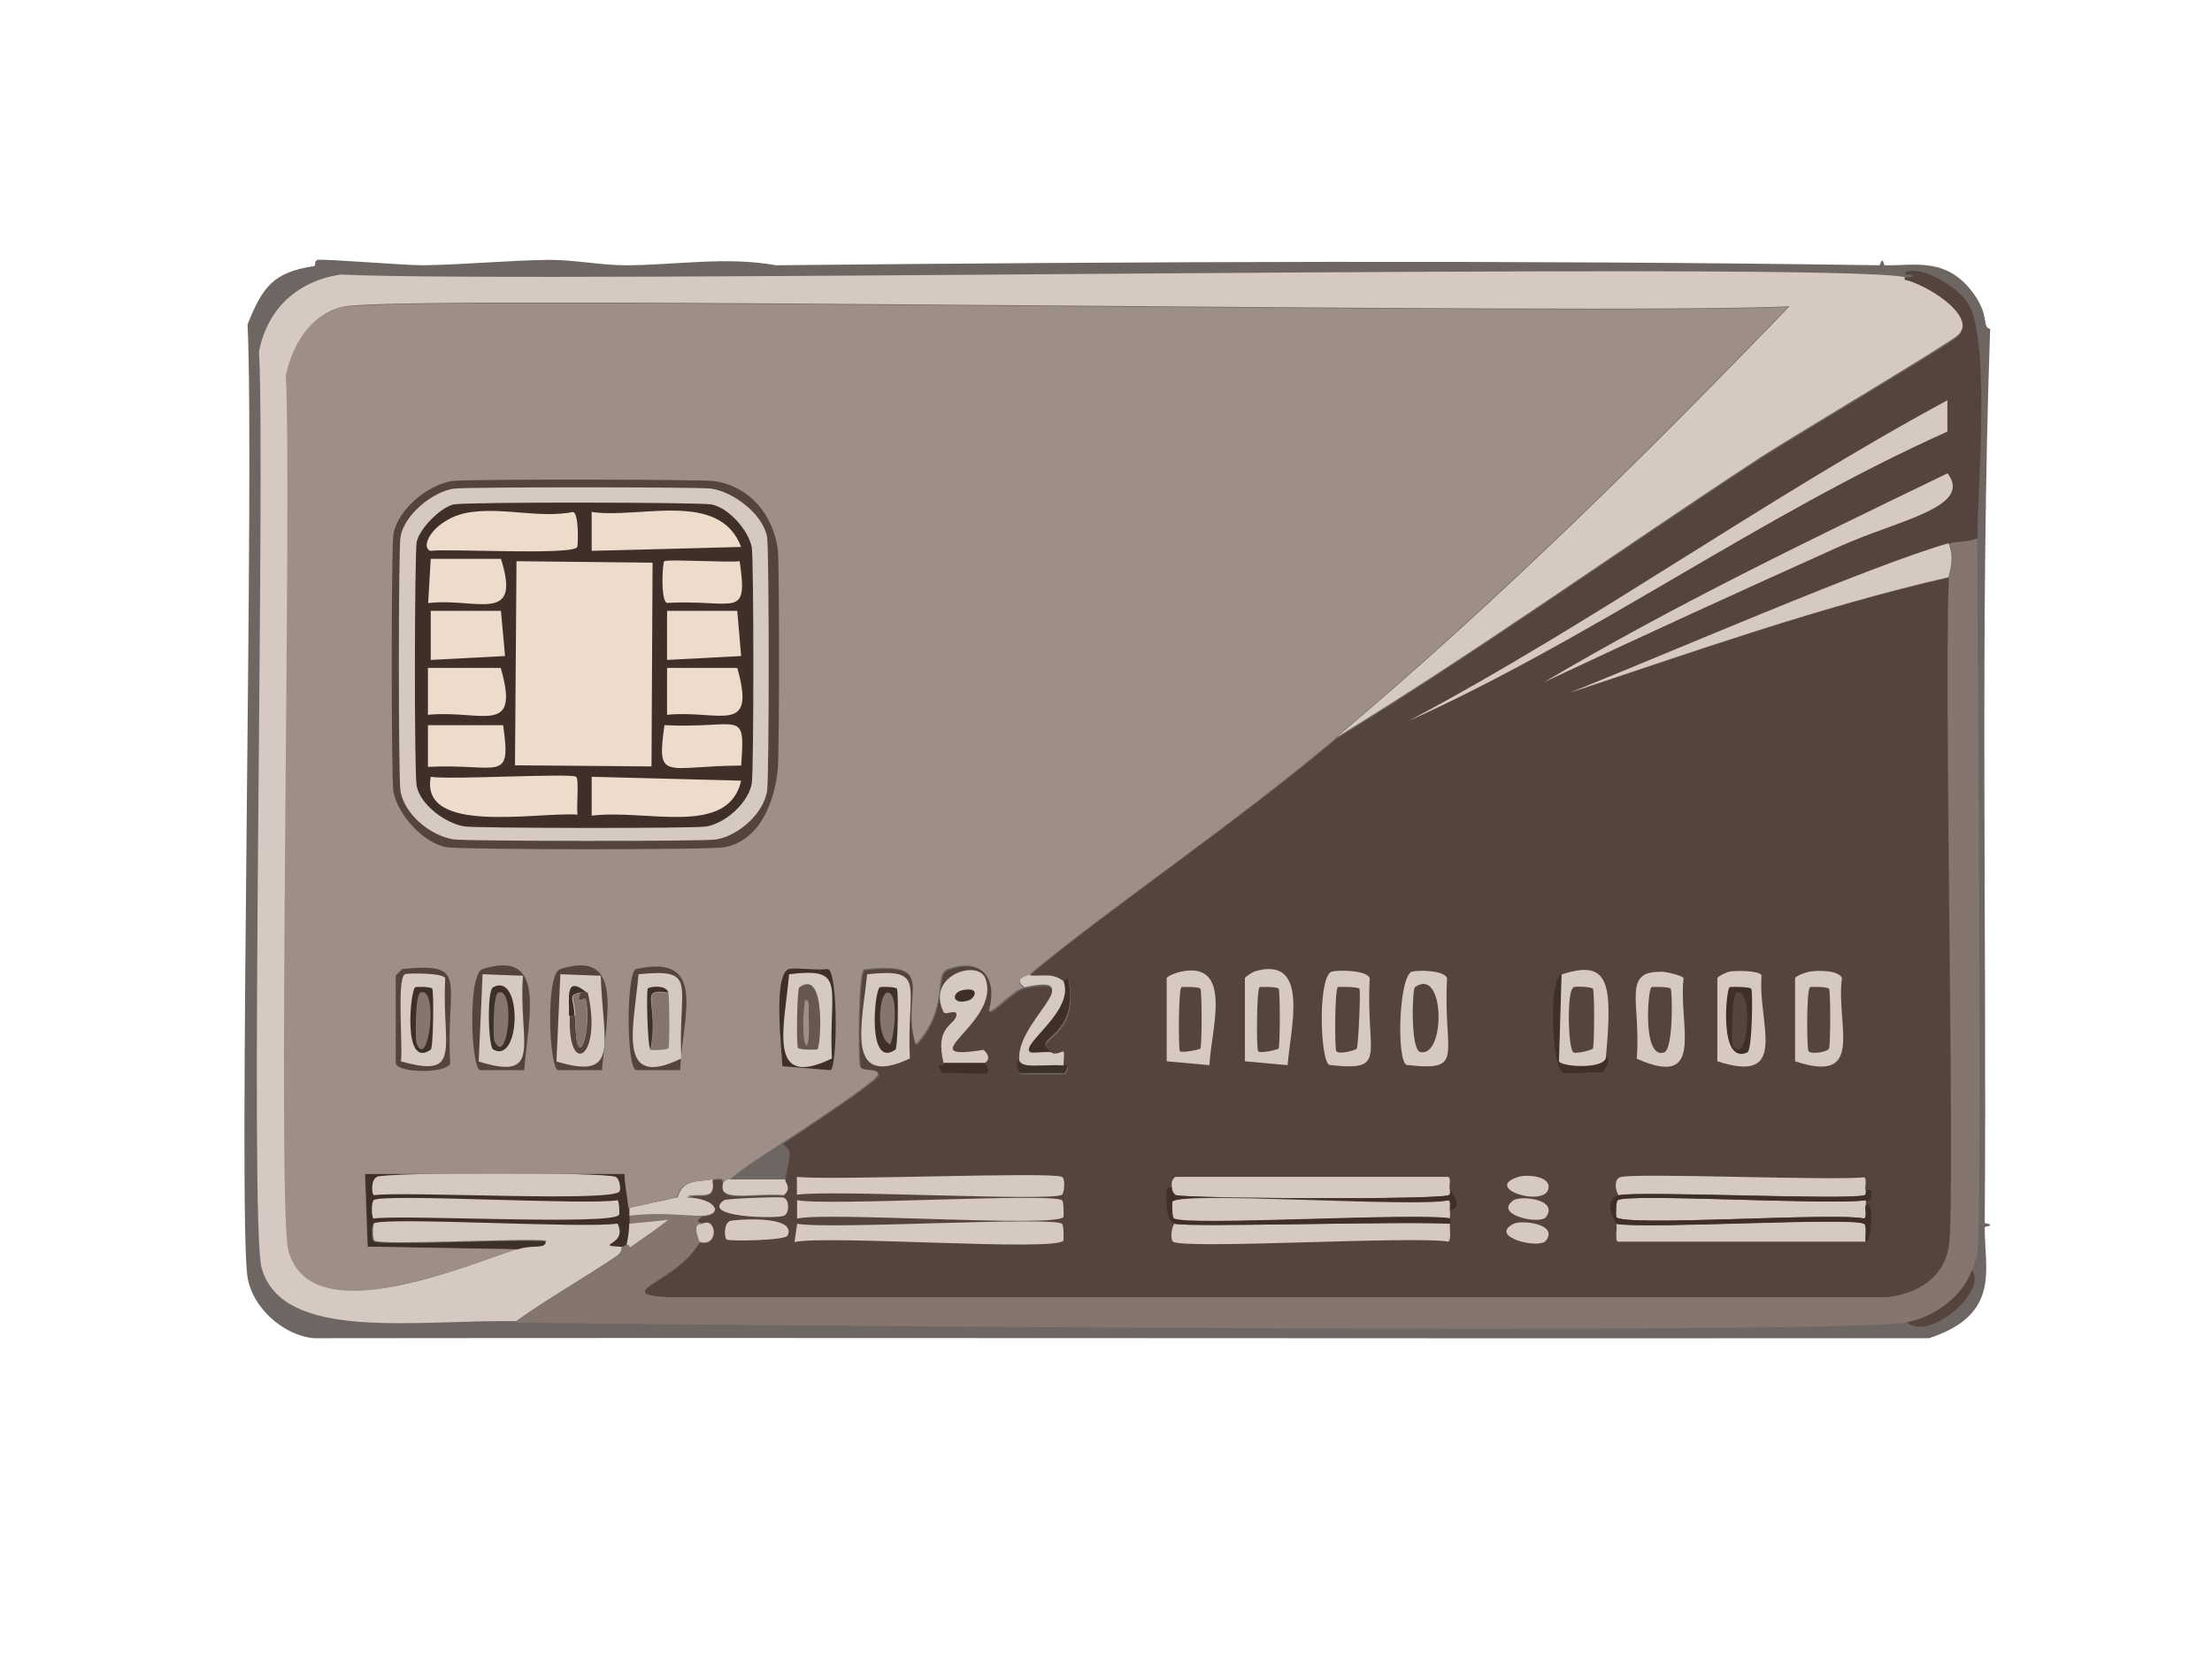
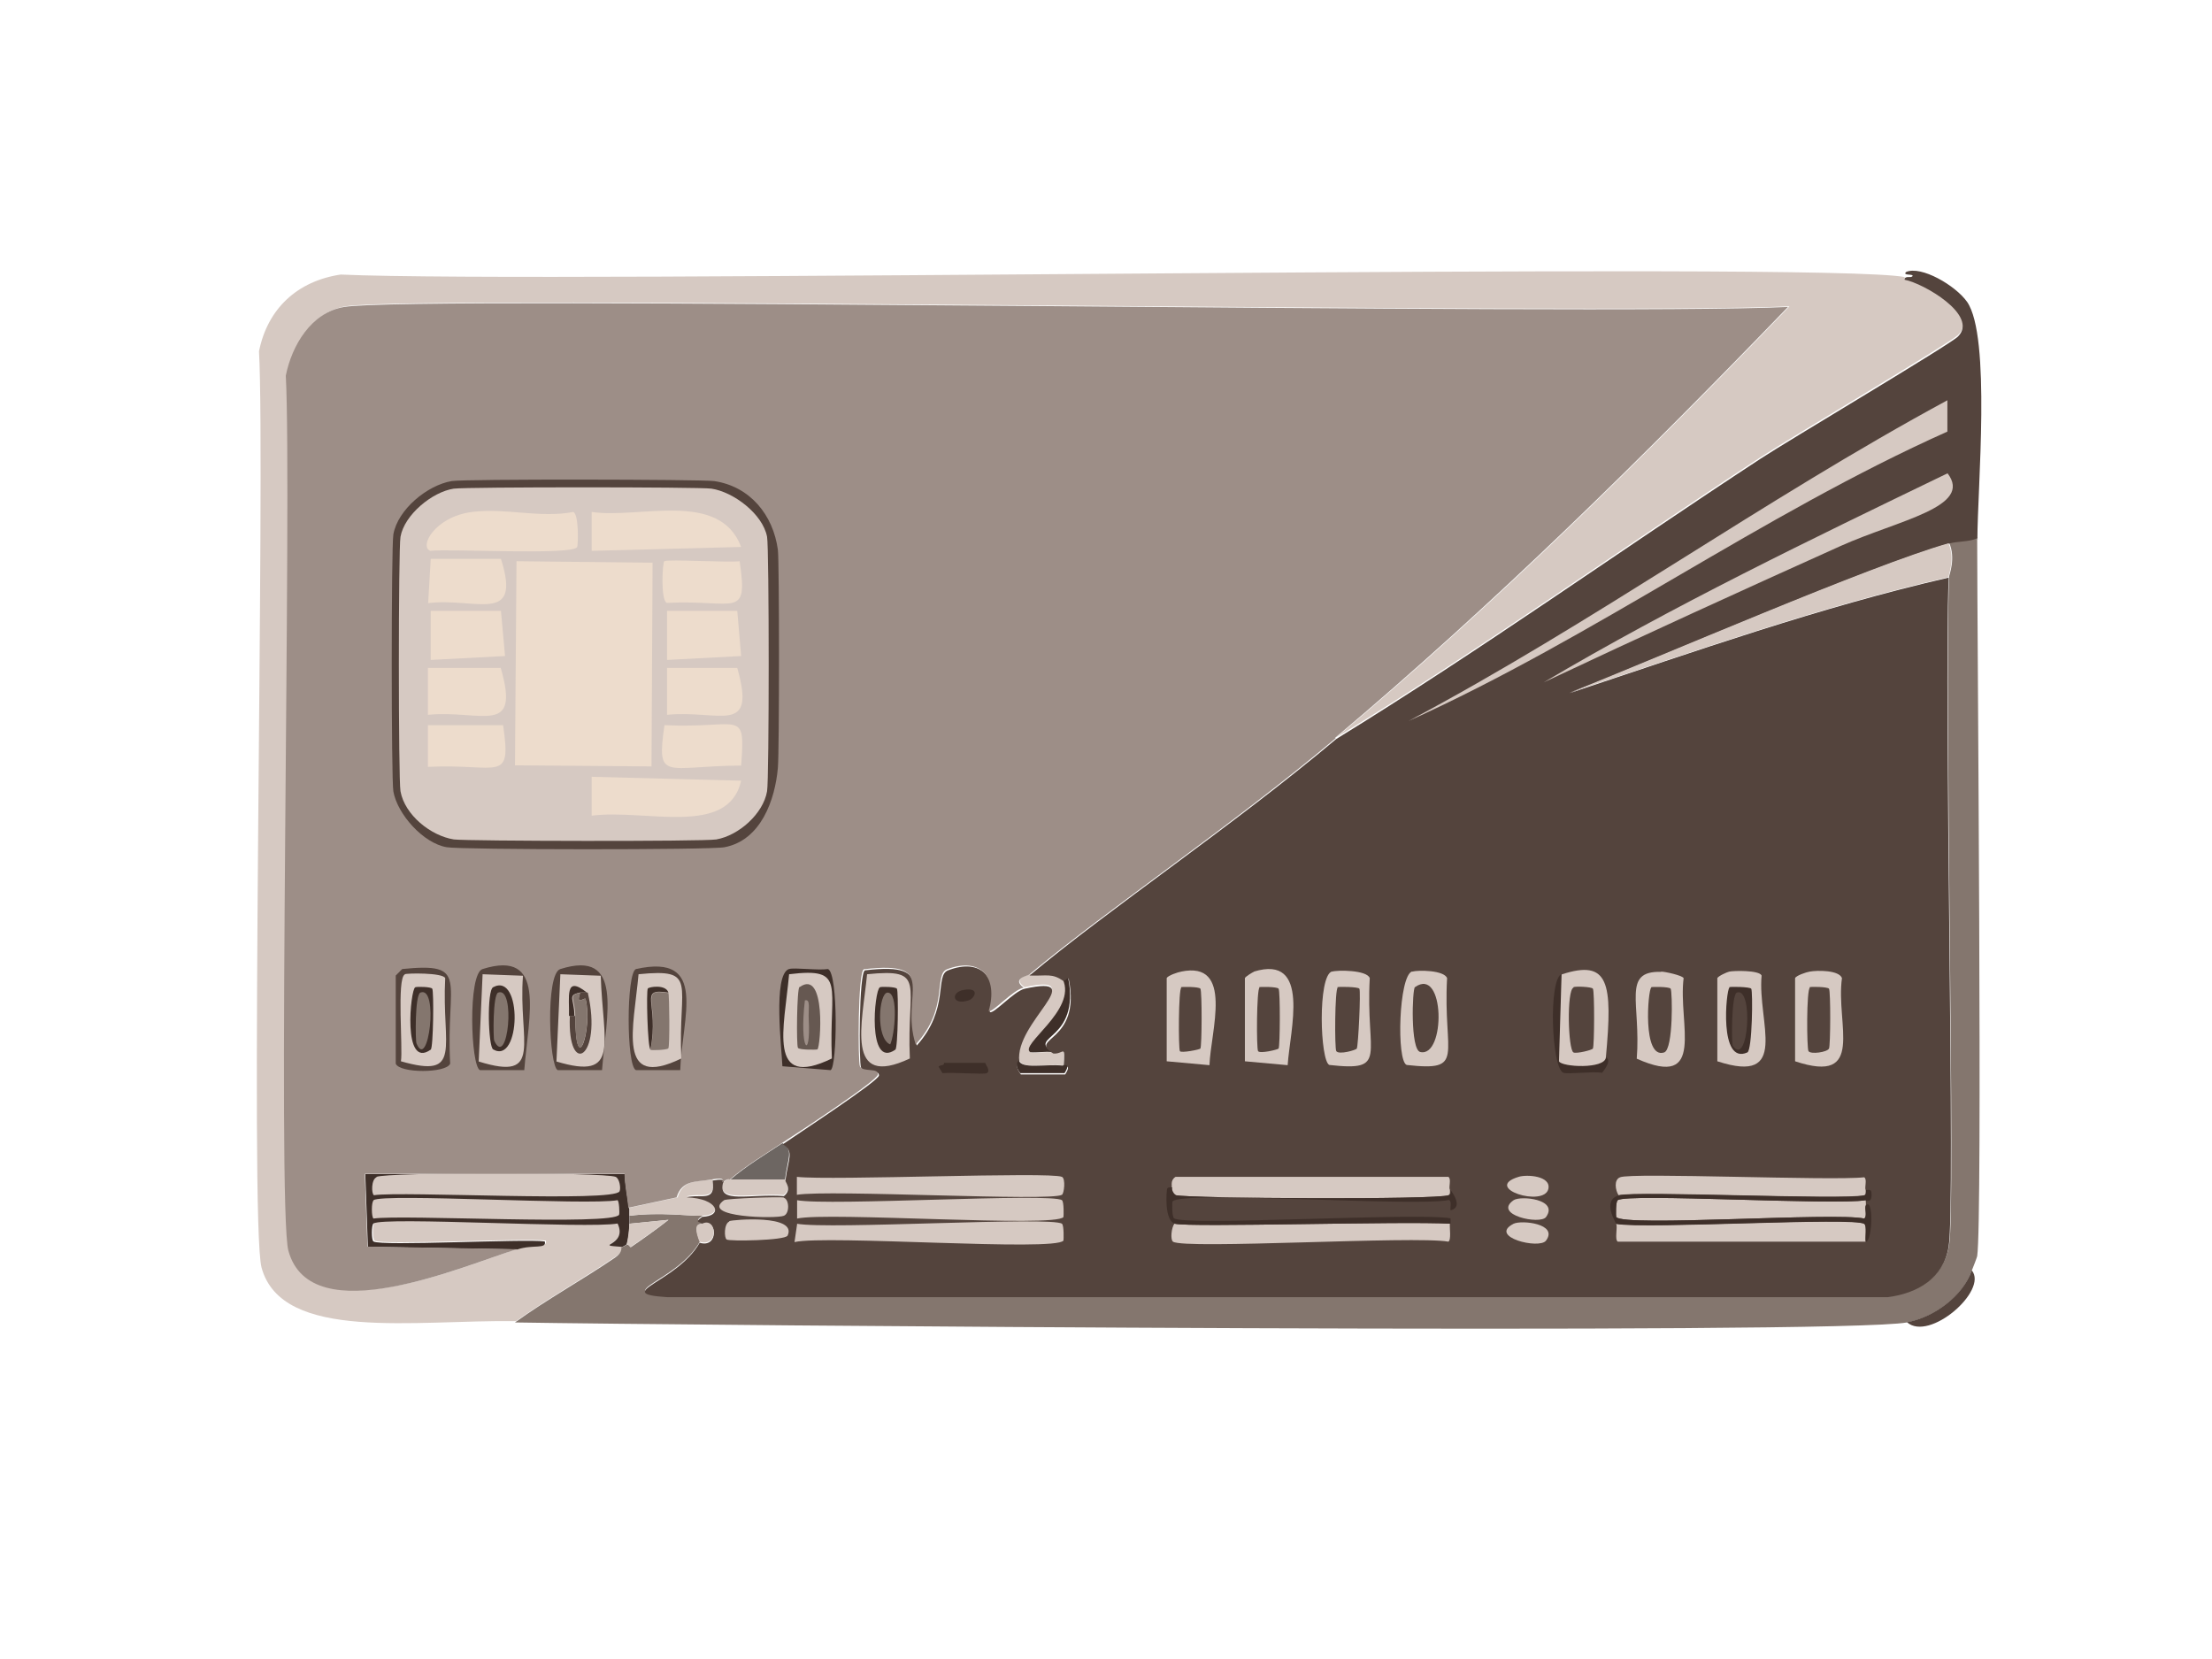
<svg xmlns="http://www.w3.org/2000/svg" version="1.1" viewBox="0 0 1024 768">
  <defs>
    <style>
      .cls-1 {
        fill: #84766e;
      }

      .cls-2 {
        fill: #54443d;
      }

      .cls-3 {
        fill: #9d8e87;
      }

      .cls-4 {
        fill: #3e2f29;
      }

      .cls-5 {
        fill: #eddccc;
      }

      .cls-6 {
        fill: #6d6662;
      }

      .cls-7 {
        fill: #d6c9c2;
      }

      .cls-8 {
        fill: #665851;
      }
    </style>
  </defs>
  <g>
    <g id="Calque_1">
      <g id="Calque_1-2" data-name="Calque_1">
        <g id="Calque_1-2">
          <g id="Objet_génératif">
-             <path class="cls-6" d="M146.6,120.3c4.8-.5,39.7,2.5,49.3,2.5,19.7-.3,39.5-2.3,58.8-2.5,11.3,0,23.7,2.5,34.8,2.5,22.8,0,46.7-4.2,69.7,0,170.5-1.7,340.8-2.5,510.9,0,1.8-4.8,1.7,0,2.5,0,13.7.3,29-4.2,41.5,13.8,7,10,3.3,14.8,7.2,15.7-4.8,137.5-1.5,275.8-2.5,413.6,0,.8,2,.2,2.5,1.2,0,.8-2.3.3-2.5,1.2-.2,19,7.8,40.2-25.8,51.2-249.1.2-498.8-.3-747.7,0-14.3-1.3-28.5-14.3-30.7-28.2-4.5-27.8,3.3-374.5,0-441.1,7-17.7,12.2-24.2,30.7-27,1,0,.2-2.3,1.2-2.5h0l.2-.3Z" />
+             <path class="cls-6" d="M146.6,120.3h0l.2-.3Z" />
            <g>
              <path class="cls-7" d="M881.7,128.8c8.7,1.8,34.7,16.7,24.7,26.3-3.8,3.7-78,47.8-91.3,56.5-65.7,43-129.5,88.8-196.5,129.8,73.8-62,142.8-130.1,209.8-199.6-90.2,4.2-635.4-5.5-668.4,0-15.3,2.5-24.3,17.8-27,31.8,2.8,53.3-4.2,385.6,1.2,405.1,10.5,38.3,81.8,6.8,105.8-.7,7.2-2.2,13.5,0,12.7-3.7-9.3-1.3-76.2,2.3-79.3,0-1-.7-1-7.7,0-8.3,4.5-3.3,99.2,2.5,113,0,4.8,10.5-12,9.8,1.8,10.8-.2.2.7,2.3-3,4.8-15.2,10.3-31.3,19.3-46.3,30-46.7-.7-108.3,9.7-117.8-24.7-5.7-20.5,1.8-369.1-1.2-424.3,4-19.8,17.8-32.5,37.8-35.5,94,4.3,688.9-6.2,724.2,1.2h-.3l.2.3Z" />
              <path class="cls-1" d="M915.3,249.2c0,45.8,2.5,316,0,332.3,0,.3-1.8,5-2.5,6.7-4.2,12.2-17.7,21.7-30,24-31.7,5.8-566.6,1.3-644.4,0,14.8-10.7,31.2-19.7,46.3-30,3.7-2.5,2.8-4.7,3-4.8,0,0,.5,0,2.5-1.2.7-.5,1.7,1.3,1.8,1.2,5.8-4,11.8-8.2,17.5-12.7l-18,1.8v-3.7c14.5-1.8,27.5.2,33.7,0-4.8,3.3.5,1.7,0,3.7,0,.5-5-1.5-1.2,8.3-10.5,18.5-41.3,23.5-15,25.2h565.1c13.8-1.8,25.8-8.8,28.2-23.5,3.2-19.7-2.3-252.3,0-309.6,0-.7,3.2-8.5,0-15.7,3.7-1,9.3-.5,13.2-2.5h0l-.2.5Z" />
              <path class="cls-2" d="M882.8,612.1c12.5-2.3,25.8-12,30-24,7.7,9.3-19.7,33.2-30,24Z" />
              <g>
                <path class="cls-4" d="M291.4,559.3v7.2c0,2.7-.5,7-1.2,9.5-1.8,1.3-2.3,1.2-2.5,1.2-13.8-1,3.2-.2-1.8-10.8-13.8,2.5-108.3-3.3-113,0-1,.7-1,7.7,0,8.3,3.2,2.3,70-1.3,79.3,0,1,3.7-5.5,1.3-12.7,3.7l-69.2-1.2-1.2-33.7h120.2c0,5.2,1.3,10.5,1.8,15.7h0l.2.2Z" />
                <path class="cls-7" d="M172.9,555.6c4.5-3.3,99.2,2.5,113,0,.7.5,1,5.8.7,6.7-2.3,5.2-100.7-.2-113.7,1.8-1-.7-1-7.7,0-8.3h0v-.2Z" />
                <path class="cls-7" d="M174.3,544.8c5-2.2,105.5-2.2,110.7,0,1.8.8,2.5,5.3,1.8,6.7-2.5,5.2-100.5-.2-113.7,1.8-1.2-.7-1.3-7.3,1.2-8.3v-.2Z" />
              </g>
              <g>
                <path class="cls-7" d="M476.6,451c8.2,0,10.2-1.3,15.7,2.5,6.7,14.3-20.5,30.3-15,33.7,3.3.3,7-.5,10.2,0,4.8.7,5.7-5.2,4.8,6-8.7-.7-19,2-20.5-2.5-2.5-17.8,33.5-40.5,2.5-33.7-6-4.3,1.8-5.5,2.5-6h-.2Z" />
                <path class="cls-7" d="M329.9,546c1.5,10.3-5.3,6-12,7.8,14.7.5,17,8.7,7.2,9-6.2.2-19.2-1.8-33.7,0v-3.7l22.3-4.8c2.5-8.5,9.3-7.2,16.2-8.3h0Z" />
                <path class="cls-6" d="M363.4,546h-25.2c7.3-6.3,16-11.5,24-16.8,5.3,3.5,2.5,6.5,1.2,16.8Z" />
                <path class="cls-7" d="M338.3,546h25.2c0,.7,3.3,4-.7,7.2-15.8-1-30.8,3.7-28.2-6,1.3-.2,1.8-1.8,3.7-1.2h0Z" />
                <path class="cls-4" d="M487.2,487.1c-3.3-.5-7,.3-10.2,0-5.5-3.3,21.7-19.5,15-33.7.7.5,1.8-2.2,2.5-.7,5.7,29.3-19.2,26.8-7.2,34.3h-.2Z" />
                <path class="cls-7" d="M290.1,576c.7-2.8,1.2-7,1.2-9.5l18-1.8c-5.5,4.5-11.7,8.5-17.5,12.7,0,0-1.2-1.7-1.8-1.2h0l.2-.2Z" />
                <g>
                  <path class="cls-2" d="M915.3,249.2c-4,1.8-9.5,1.3-13.2,2.5-36.2,10.2-133.3,52.5-175.5,69.2,58-19.3,115.8-39.8,175.5-53.5-2.3,57.3,3.2,289.8,0,309.6-2.3,14.7-14.3,21.7-28.2,23.5H308.9c-26.3-1.7,4.5-6.7,15-25.2,9,2.8,8.2-12,1.2-8.3.5-1.8-4.8-.3,0-3.7,9.8-.3,7.5-8.5-7.2-9,6.7-1.8,13.5,2.5,12-7.8,7.5-1.3,4.5,1.3,4.8,1.2-2.5,9.8,12.5,4.8,28.2,6,4-3.2.5-6.5.7-7.2,1.3-10.3,4.2-13.3-1.2-16.8,5.3-3.7,44.3-29.2,44.5-31.8.2-3.2-7.2-1-8.3-3.7-1-2-1-43.8,1.8-45,35.7-4.2,16.5,11.7,24,34.8,15.3-17,8.2-32.5,14.5-34.8,15.5-6,23.8,3.7,19.3,19.3,1.7,1.2,11.2-9.7,16.2-10.8,31-6.8-5,15.8-2.5,33.7,0,.3-2.8,1.3.7,6h20.5c3.3-5.2-.7-3.3-.7-3.7.8-11,0-5.5-4.8-6-12-7.5,13-4.8,7.2-34.3-.5-1.5-1.7,1-2.5.7-5.5-3.7-7.5-2.2-15.7-2.5,37.3-31.2,94.2-69.3,142-109.5,67-41.2,130.8-86.8,196.5-129.8,13.3-8.7,87.5-52.7,91.3-56.5,9.8-9.8-16-24.7-24.7-26.3,0-2.2,3.3-.5,3.7-1.8.2-1-4.8,0-3-1.8,7-3,22.8,6.2,28.2,13.8,11.2,16,4.8,86.7,4.8,110h.2l-.2-.3Z" />
                  <g>
                    <path class="cls-7" d="M901.5,185.3v14.5c-86.5,38.7-163.1,95-249.5,134,85.7-45.5,164.1-102.3,249.5-148.5Z" />
                    <path class="cls-7" d="M901.5,219c12.2,15.7-22.5,21.7-49.3,33.7-46,20.7-92,41.7-137.6,63.2,60.3-35.7,123.7-66.2,187-96.8h0Z" />
                    <g>
                      <path class="cls-7" d="M902,267.2c-59.7,13.7-117.5,34.3-175.5,53.5,42.2-16.7,139.5-59,175.5-69.2,3.2,7,0,14.8,0,15.7h0Z" />
-                       <path class="cls-7" d="M671.2,560.5c.2,1,0,2.5,0,3.7-15.7-2.8-122.8,3.7-128,0-1-.7-.8-7.5-.7-7.8,3.7-5.2,113,2.8,128-.7,1.3.7.3,3.5.7,4.8h0Z" />
                      <path class="cls-7" d="M671.2,566.5c-.2,1.8.7,7.5-.7,8.3-15.5-2.8-122.2,3.7-127.5,0-1.3-1-.7-6.7.7-8.3,6.8,1.8,105.8-1.3,127.5,0Z" />
                      <path class="cls-7" d="M671.2,550.8c0,.7.3,2-.7,2.5-6,2.2-120.2,1.5-126.3,0-1-.2-2.2-2.3-1.8-3.7.3-.5-.8-3.2,1.8-4.8h126.3c1.5,1,0,4.8.7,6h0Z" />
                      <path class="cls-7" d="M368.9,544.8c16.2,1.8,117-2.5,122.7,0,1.8.8,1,7.8,0,8.3-5.2,3.2-107.5-2.5-122.7,0v-8.3h0Z" />
                      <path class="cls-7" d="M368.9,566.5c15,2.8,117.7-3.5,122.7,0,1,.7.8,7.5.7,7.8-3.7,5.2-109.8-2.7-124.5.7l1.2-8.3h0v-.2Z" />
                      <path class="cls-7" d="M368.9,555.6c15,2.8,117.7-3.5,122.7,0,1,.7.8,7.5.7,7.8-3.7,5-108.8-2.5-123.3.7v-8.3h0v-.2Z" />
                      <path class="cls-7" d="M863.7,574.8h-114.8c-1.5-1,0-6.5-.7-8.3,14,2.5,110.2-3.3,114.8,0,1.3,1,.2,6.5.7,8.3Z" />
                      <path class="cls-7" d="M863.7,555.6c0,.8.2,1.8,0,2.5-.5,1.3.8,5-.7,6-13.5-3-111.5,4-114.8-.7-.2-.3-.3-7.2.7-7.8,4.7-3.3,100.7,2.5,114.8,0h0Z" />
                      <path class="cls-7" d="M863.7,550.8c0,.8.3,2.2-.7,2.5-9.7,2.3-105.5-2.2-113.7,0-1.5-2.2-2.3-7.2.7-8.3,5.2-2.3,98,1.7,113,0,1.5,1,0,4.7.7,6h0v-.2Z" />
                      <path class="cls-4" d="M542.7,549.6c-.5,1.3.8,3.3,1.8,3.7,6.2,1.5,120.3,2.2,126.3,0,1-.3.7-1.7.7-2.5.3.7,6.3,8,0,9.5-.3-1.3.7-4-.7-4.8-15,3.3-124.3-4.5-128,.7-.2.3-.3,7.2.7,7.8,5.2,3.7,112.5-2.8,128,0v2.5c-21.7-1.3-120.7,1.8-127.5,0-5.2-1.3-4-15.3-3.7-16.2.3-1,2.2-.5,2.5-.7h-.2Z" />
                      <path class="cls-4" d="M863.7,555.6c-14,2.5-110.2-3.3-114.8,0-1,.7-.8,7.5-.7,7.8,3.3,4.7,101.3-2.3,114.8.7,1.5-1,0-4.7.7-6,3.7-4.3,3.2,16.5,0,16.8-.3-1.8.7-7.5-.7-8.3-4.7-3.3-100.7,2.5-114.8,0-.2-.7-6.8-11,1.2-13.2,8.2-2.2,103.8,2.3,113.7,0,.8-.2.7-1.7.7-2.5,0,0,2.2-.5,2.5.7.7,5.8-2.3,4-2.5,4.3h0v-.3Z" />
                      <path class="cls-7" d="M337.6,565.3c1.5-.7,31.7-3.2,27,6.7-1.2,2.3-27.2,2.7-28.2,1.8-1.2-.7-1.3-7.3,1.2-8.3v-.2Z" />
                      <path class="cls-7" d="M362.9,554.5c2.5.8,2.7,7.2,0,8.3-3.3,1.5-39,.8-27.7-7.2,1.2-.8,26.3-1.7,27.7-1.2h0Z" />
                      <path class="cls-4" d="M723,451l-1.2,40.2c1.2,2.8,21.2,3.7,21.7-1.8,0,.5,3.2.8-1.8,7.2-4.8-.7-15.8.8-18,0-5.5-2.2-7-43.5-.7-45.7v.2Z" />
                      <path class="cls-7" d="M700.7,566.5c3.7-1.8,20.8,0,15,7.8-3,4.2-27-1.7-15-7.8Z" />
                      <path class="cls-7" d="M703,544.8c3.8-1.2,15-.5,13.8,5.5-1.8,8.8-30.8-.3-13.8-5.5Z" />
                      <path class="cls-7" d="M700.7,555.6c3.2-2.2,21-.5,15,7.8-2.7,3.7-24.8-1-15-7.8Z" />
                      <path class="cls-4" d="M456.1,492c0,.7,2.7,3.7.7,4.8-1.3.7-15.8-.5-20.5,0l-1.8-3c.7-1,2.8-.3,2.5-1.8h19.3-.2Z" />
                      <path class="cls-4" d="M492.1,493.1c0,.3,4-1.5.7,3.7h-20.5c-3.3-4.5-.5-5.7-.7-6,1.3,4.3,11.8,1.7,20.5,2.5h0v-.2Z" />
                      <path class="cls-7" d="M323.8,574.8c-3.8-9.8,1-7.8,1.2-8.3,7-3.5,7.8,11.2-1.2,8.3Z" />
                      <g>
                        <path class="cls-7" d="M580.4,449.8c26.7-8.2,16.7,27.3,15.7,43.3l-19.8-1.8v-38.5c.2-.7,3.7-2.8,4.3-3h-.2Z" />
                        <path class="cls-2" d="M582.9,457c.3-.2,8.3-.3,9,.7.8,1.2.7,26.5,0,27.7-.3.5-8.7,2.5-9.5,1.2-.8-1.2-.7-28.7.7-29.5h-.2Z" />
                      </g>
                      <g>
                        <path class="cls-7" d="M546.7,449.8c24.7-5.2,13.7,27.8,13.2,43.3l-19.8-1.8v-38.5c.5-1.2,5.3-2.8,6.7-3h0Z" />
                        <path class="cls-2" d="M546.7,457c.3-.2,8.3-.3,9,.7.8,1.2.7,26.5,0,27.7-.3.5-9,2.2-9.5,1.2-.7-1.3-.7-28.7.7-29.5h-.2Z" />
                      </g>
                      <g>
                        <path class="cls-7" d="M837.7,449.8c3.7-.7,13.7-.7,15,3-3,21.3,11.3,49.5-21.7,38.5v-38.5c.5-1.2,5.3-2.8,6.7-3h0Z" />
                        <path class="cls-2" d="M837.7,457c.7-.3,8.3-.2,9,.7.8,1.2.7,26.3,0,27.7-.8,1.7-8.5,2.8-9.5,1.2-.8-1.2-1-28.5.7-29.5h-.2Z" />
                      </g>
                      <g>
                        <path class="cls-7" d="M616.6,449.8c2.5-.8,16.2-.8,17.5,3-2,36,9,43.3-18.7,40.2-4.3-1.7-5.5-41.2,1.2-43.3h0v.2Z" />
                        <path class="cls-2" d="M619.1,457c.5-.3,9.7-.2,10.2.7.7,1.2-.5,26.3-1.2,27.7-.3.7-8.3,3-9.5,1.2-.8-1.2-.7-28.7.7-29.5h-.2Z" />
                      </g>
                      <g>
                        <path class="cls-7" d="M769.2,449.8c1.5,0,9.5,1.7,10.2,3-2.7,21,10.8,51.8-21.7,37.3,2-25.8-7-40.7,11.3-40.2l.2-.2Z" />
                        <path class="cls-2" d="M764.4,457c.3-.2,8.3-.3,9,.7.8,1.3,1.3,28-3,29.5-10.2,3.3-7.5-29-6-30h0v-.2Z" />
                      </g>
                      <g>
                        <path class="cls-7" d="M743.4,489.5c-.5,5.5-20.5,4.5-21.7,1.8l1.2-40.2c22-7.2,23.7,3.8,20.5,38.5v-.2Z" />
                        <path class="cls-2" d="M728.4,457c.8-.5,8.5-.2,9,.7.8,1.2.7,26.3,0,27.7-.3.7-7.7,2.5-9,1.8-2.5-1.3-3.2-28.7,0-30h0v-.2Z" />
                      </g>
                      <g>
-                         <path class="cls-7" d="M456.1,492h-19.3c-4.3-17.5,5.7-17.3,6-22.3,0-2.8-5.2.5-6-1.2-8.3-17,15.8-24.5,19.3-15.7,8,20.5-37,39-.7,33.2,4.2,4.2.7,5.7.7,6h0Z" />
                        <path class="cls-4" d="M445.9,458.3c8.2-1.5,5.2,4,2.5,4.8-7.7,2.5-8.3-3.7-2.5-4.8Z" />
                      </g>
                      <g>
                        <path class="cls-7" d="M653.7,449.8c2.8-.8,14.8-.7,16.2,3-2,36,9,43.3-18.7,40.2-4.8-1.8-3.7-41.3,2.5-43.3h0v.2Z" />
                        <path class="cls-2" d="M655,457c14-10,14.3,32.7,2.5,30-4.7-1-3.7-29.2-2.5-30Z" />
                      </g>
                      <g>
                        <path class="cls-7" d="M401.4,451c28-2.8,18.2,4.3,19.8,39-30.3,14.3-22-16.2-19.8-39h0Z" />
                        <g>
                          <path class="cls-4" d="M407.4,457c.8-.3,7.2-.2,7.8.7.8,1.2.5,27.5-.7,28.2-13.2,9.3-9.7-27.8-7.2-28.8h0Z" />
                          <path class="cls-1" d="M410.9,459.5c5.2,0,3.3,19.7,1.2,24-6.8-2.8-5.3-24-1.2-24h0Z" />
                        </g>
                      </g>
                      <g>
                        <path class="cls-7" d="M800.5,449.8c2.2-.5,14-.7,15,1.8-2,21.7,13.5,50.8-20.5,39.7v-38.5c.5-1,4.5-2.8,5.5-3h0Z" />
                        <g>
                          <path class="cls-4" d="M800.5,457c.5-.3,9.5-.2,10.2.7.8,1.2.5,28.5-1.8,29.5-13.3,6-9.8-29-8.3-30h0v-.2Z" />
                          <path class="cls-2" d="M804,459.5c7.8-3,5.5,34.8-1.8,24.7-.7-1-.7-23.7,1.8-24.7Z" />
                        </g>
                      </g>
                    </g>
                  </g>
                </g>
              </g>
              <g>
                <path class="cls-3" d="M618.4,341.7c-47.7,40.2-104.5,78.3-142,109.5-.5.5-8.3,1.8-2.5,6-5,1-14.7,12-16.2,10.8,4.5-15.5-3.7-25.2-19.3-19.3-6.3,2.5,1,18-14.5,34.8-7.5-23.2,11.7-39-24-34.8-2.8,1.2-2.8,43-1.8,45,1.3,2.7,8.7.5,8.3,3.7,0,2.8-39,28.3-44.5,31.8-8.2,5.5-16.7,10.5-24,16.8-1.7-.5-2.3,1-3.7,1.2-.3,0,2.8-2.5-4.8-1.2-7,1.3-13.7,0-16.2,8.3l-22.3,4.8c-.5-5-1.7-10.5-1.8-15.7h-120.2l1.2,33.7,69.2,1.2c-24,7.3-95.3,39-105.8.7-5.3-19.5,1.7-351.8-1.2-405.1,2.8-14,11.8-29.3,27-31.8,33-5.5,578.1,4.2,668.4,0-66.8,69.3-136,137.5-209.8,199.6h.5Z" />
                <g>
                  <path class="cls-2" d="M294.4,448.6c33.8-7.5,21.2,22.7,20.5,46.8h-20.5c-4.5-1.8-4.5-45,0-46.8h0Z" />
                  <path class="cls-7" d="M295.6,451c28-2.8,18.2,4.3,19.8,39-30.2,14.7-22-14.3-19.8-39h0Z" />
                  <path class="cls-1" d="M309.4,459.5c.5,1.2.7,24.8,0,25.8-.7.8-7.8,1-8.3.7,4.5-21.3-6-28.8,8.3-26.3h0v-.2Z" />
                  <path class="cls-4" d="M309.4,459.5c-14.5-2.3-4,5-8.3,26.3-1.3-.7-2-27.2-1.2-28.2.7-.8,8.2-2,9.5,1.8Z" />
                </g>
                <g>
                  <path class="cls-2" d="M209.1,222.7c6-1,115.3-.8,121.5,0,16.7,2.5,27.3,15.7,29.5,31.8.7,5.2.7,93.5,0,101-1.3,14.7-7.8,33.5-24.7,36.7-6.3,1.3-122.3,1.2-128.6,0-10.8-1.8-22.8-15.2-24.7-25.8-1-5.8-1-113.2,0-119,2-11.5,15.7-22.8,27-24.7h0Z" />
                  <path class="cls-7" d="M210.3,226.2c5.8-.8,113.2-.8,119,0,10.2,1.5,23.8,11.7,25.8,22.3,1,5.7,1,112,0,117.8-1.8,10.5-13.2,20.5-23.5,22.3-6,1-115.3.8-121.5,0-10.7-1.7-22.7-11.3-24.7-22.3-1-5.7-1-112,0-117.8,1.8-10.2,14.7-20.8,24.7-22.3h.2Z" />
                  <g>
-                     <path class="cls-4" d="M210.3,233.5c5.8-1.2,113.2-1,119,0,8,1.5,17.2,12,18.7,19.8,1,5.5,1,104,0,109.5-1.7,9-12.2,18.3-21,19.8-5.5,1-106.3.8-111.8,0-8.7-1.3-20.5-9.8-22.3-18.7-1.2-5.5-1-107.5,0-113,1.2-6,11-16.2,17.5-17.5h0Z" />
                    <g>
                      <polygon class="cls-5" points="239.1 259.8 302.1 260.5 301.6 354.8 238.4 354.3 239.1 259.8" />
                      <path class="cls-5" d="M273.9,359.6l69.2,1.8c-6,26.3-44,13-69.2,16.2v-18h0Z" />
-                       <path class="cls-5" d="M199.4,359.6c8.7,1.5,64.7-1.8,67.3,0,1.5,1,0,14.5.7,17.5-19.7-1.2-73,9.5-68-17.5h0Z" />
                      <path class="cls-5" d="M273.9,237c22,3.3,59.2-10.3,69.2,16.2l-69.2,1.8v-18h0Z" />
                      <path class="cls-5" d="M218.6,237c15.5-2,31.3,3,46.8,0,2.7,1.2,2.2,15.5,1.8,16.2-1.7,4-59.3.7-68,1.8-5.3-2,2.2-15.8,19.3-18h0Z" />
                      <polygon class="cls-5" points="199.4 282.8 231.9 282.8 233.8 303.7 199.4 305.5 199.4 282.8" />
                      <polygon class="cls-5" points="308.8 282.8 341.3 282.8 343.1 303.7 308.8 305.5 308.8 282.8" />
                      <path class="cls-5" d="M198.1,309.2h33.7c9.3,32-9,19.3-33.7,21.7v-21.7Z" />
                      <path class="cls-5" d="M308.8,309.2h32.5c9,31.7-8.2,19.3-32.5,21.7v-21.7Z" />
                      <path class="cls-5" d="M199.4,258.7h32.5c9.8,30.8-11.7,17.8-33.7,20.5l1.2-20.5Z" />
                      <path class="cls-5" d="M198.1,335.7h34.8c4,27.3-1.8,17.7-34.8,19.3v-19.3Z" />
                      <path class="cls-5" d="M307.6,335.7c35.3,1.7,37.5-8.2,35.5,18.7-35.3.2-39.3,7.8-35.5-18.7Z" />
                      <path class="cls-5" d="M307.6,259.8c1.3-1,30,.7,34.8,0,4,27.2-1.8,17.7-33.7,19.3-3-1.3-2-18.7-1.2-19.3h0Z" />
                    </g>
                  </g>
                </g>
                <g>
                  <path class="cls-2" d="M186.1,448.6c31.7-3.2,20.2,5.2,22.3,43.8-1.8,4.5-23.5,4.5-25.2,0v-40.8l3-3h-.2Z" />
                  <path class="cls-7" d="M187.4,451c.8-.5,17.5-.8,18.7,1.8-1.7,32,8.5,46.8-20.5,38.5,1-5.7-2-38.5,1.8-40.2h0v-.2Z" />
                  <g>
                    <path class="cls-4" d="M192.3,457c1-.3,7.2-.2,7.8.7.8,1.2.5,27.5-.7,28.2-13.3,9.5-9.3-28.2-7.2-28.8h0Z" />
                    <path class="cls-1" d="M194.6,459.5c8.7-3.5,3.7,37-1.8,23.5-.5-1-.8-22.3,1.8-23.5h0Z" />
                  </g>
                </g>
                <g>
                  <path class="cls-2" d="M223.4,448.6c29.7-9.3,21.3,21.3,19.3,46.8h-20.5c-4.3-1.7-5.7-44.7,1.2-46.8h0Z" />
                  <g>
                    <path class="cls-7" d="M223.4,451l18.7.7c-2.3,30.5,10,49.2-20.5,39.7l1.8-40.2h0v-.2Z" />
                    <g>
                      <path class="cls-4" d="M228.3,457c13.7-7.3,12.8,36.2,0,28.8-2.3-1.3-3-27.3,0-28.8h0Z" />
                      <path class="cls-1" d="M230.6,459.5c8.3-3.2,4.5,35.7-1.8,22.3-.5-1-.7-21.3,1.8-22.3h0Z" />
                    </g>
                  </g>
                </g>
                <g>
                  <path class="cls-2" d="M259.4,448.6c29.5-9.3,21.3,21.2,19.3,46.8h-20.5c-4-1.7-5.8-44.7,1.2-46.8h0Z" />
                  <g>
                    <path class="cls-7" d="M259.4,451l18.7.7c1,31.3,9.3,48.7-20.5,39.7l1.8-40.2h0v-.2Z" />
                    <path class="cls-2" d="M272.1,459.5c7,30.3-9.5,39.8-8.3,10.8h2.5c.2,30.5,8.2,5.7,4.8-7.8-.3-1.3-4.8,3.7-2.5-3,1-.2,2.5,0,3.7,0h-.2Z" />
                    <path class="cls-4" d="M272.1,459.5c-1.2,0-2.5-.2-3.7,0-6,1.3-2.5,2.8-2.5,10.8h-2.5c.3-8.5-2.2-19.2,8.3-10.8h.3Z" />
                    <path class="cls-1" d="M268.6,459.5c-2.3,6.7,2.2,1.8,2.5,3,3.3,13.5-4.7,38.3-4.8,7.8,0-8.2-3.7-9.5,2.5-10.8h-.2Z" />
                  </g>
                </g>
                <g>
                  <path class="cls-4" d="M365.3,448.6c2.3-.8,13.2.7,18,0,4.8,1.8,4.3,45.5,1.2,46.8l-22.3-1.8c-.3-7.8-4.5-42.3,3-45h.2Z" />
                  <path class="cls-7" d="M365.3,451c27-3.3,18.3,5.3,19.8,39-30.2,14.7-22-14.3-19.8-39h0Z" />
                  <g>
                    <path class="cls-8" d="M370.1,457c12.5-9,9.8,27.8,8.3,28.8-.3.2-8.3.3-9-.7-.8-1.2-.5-27.5.7-28.2h0Z" />
                    <path class="cls-3" d="M372.6,463.1c2.8-.7,1.5,3.7,1.8,9,1,19-4.5,14.3-1.8-9Z" />
                  </g>
                </g>
              </g>
            </g>
          </g>
        </g>
      </g>
    </g>
  </g>
</svg>